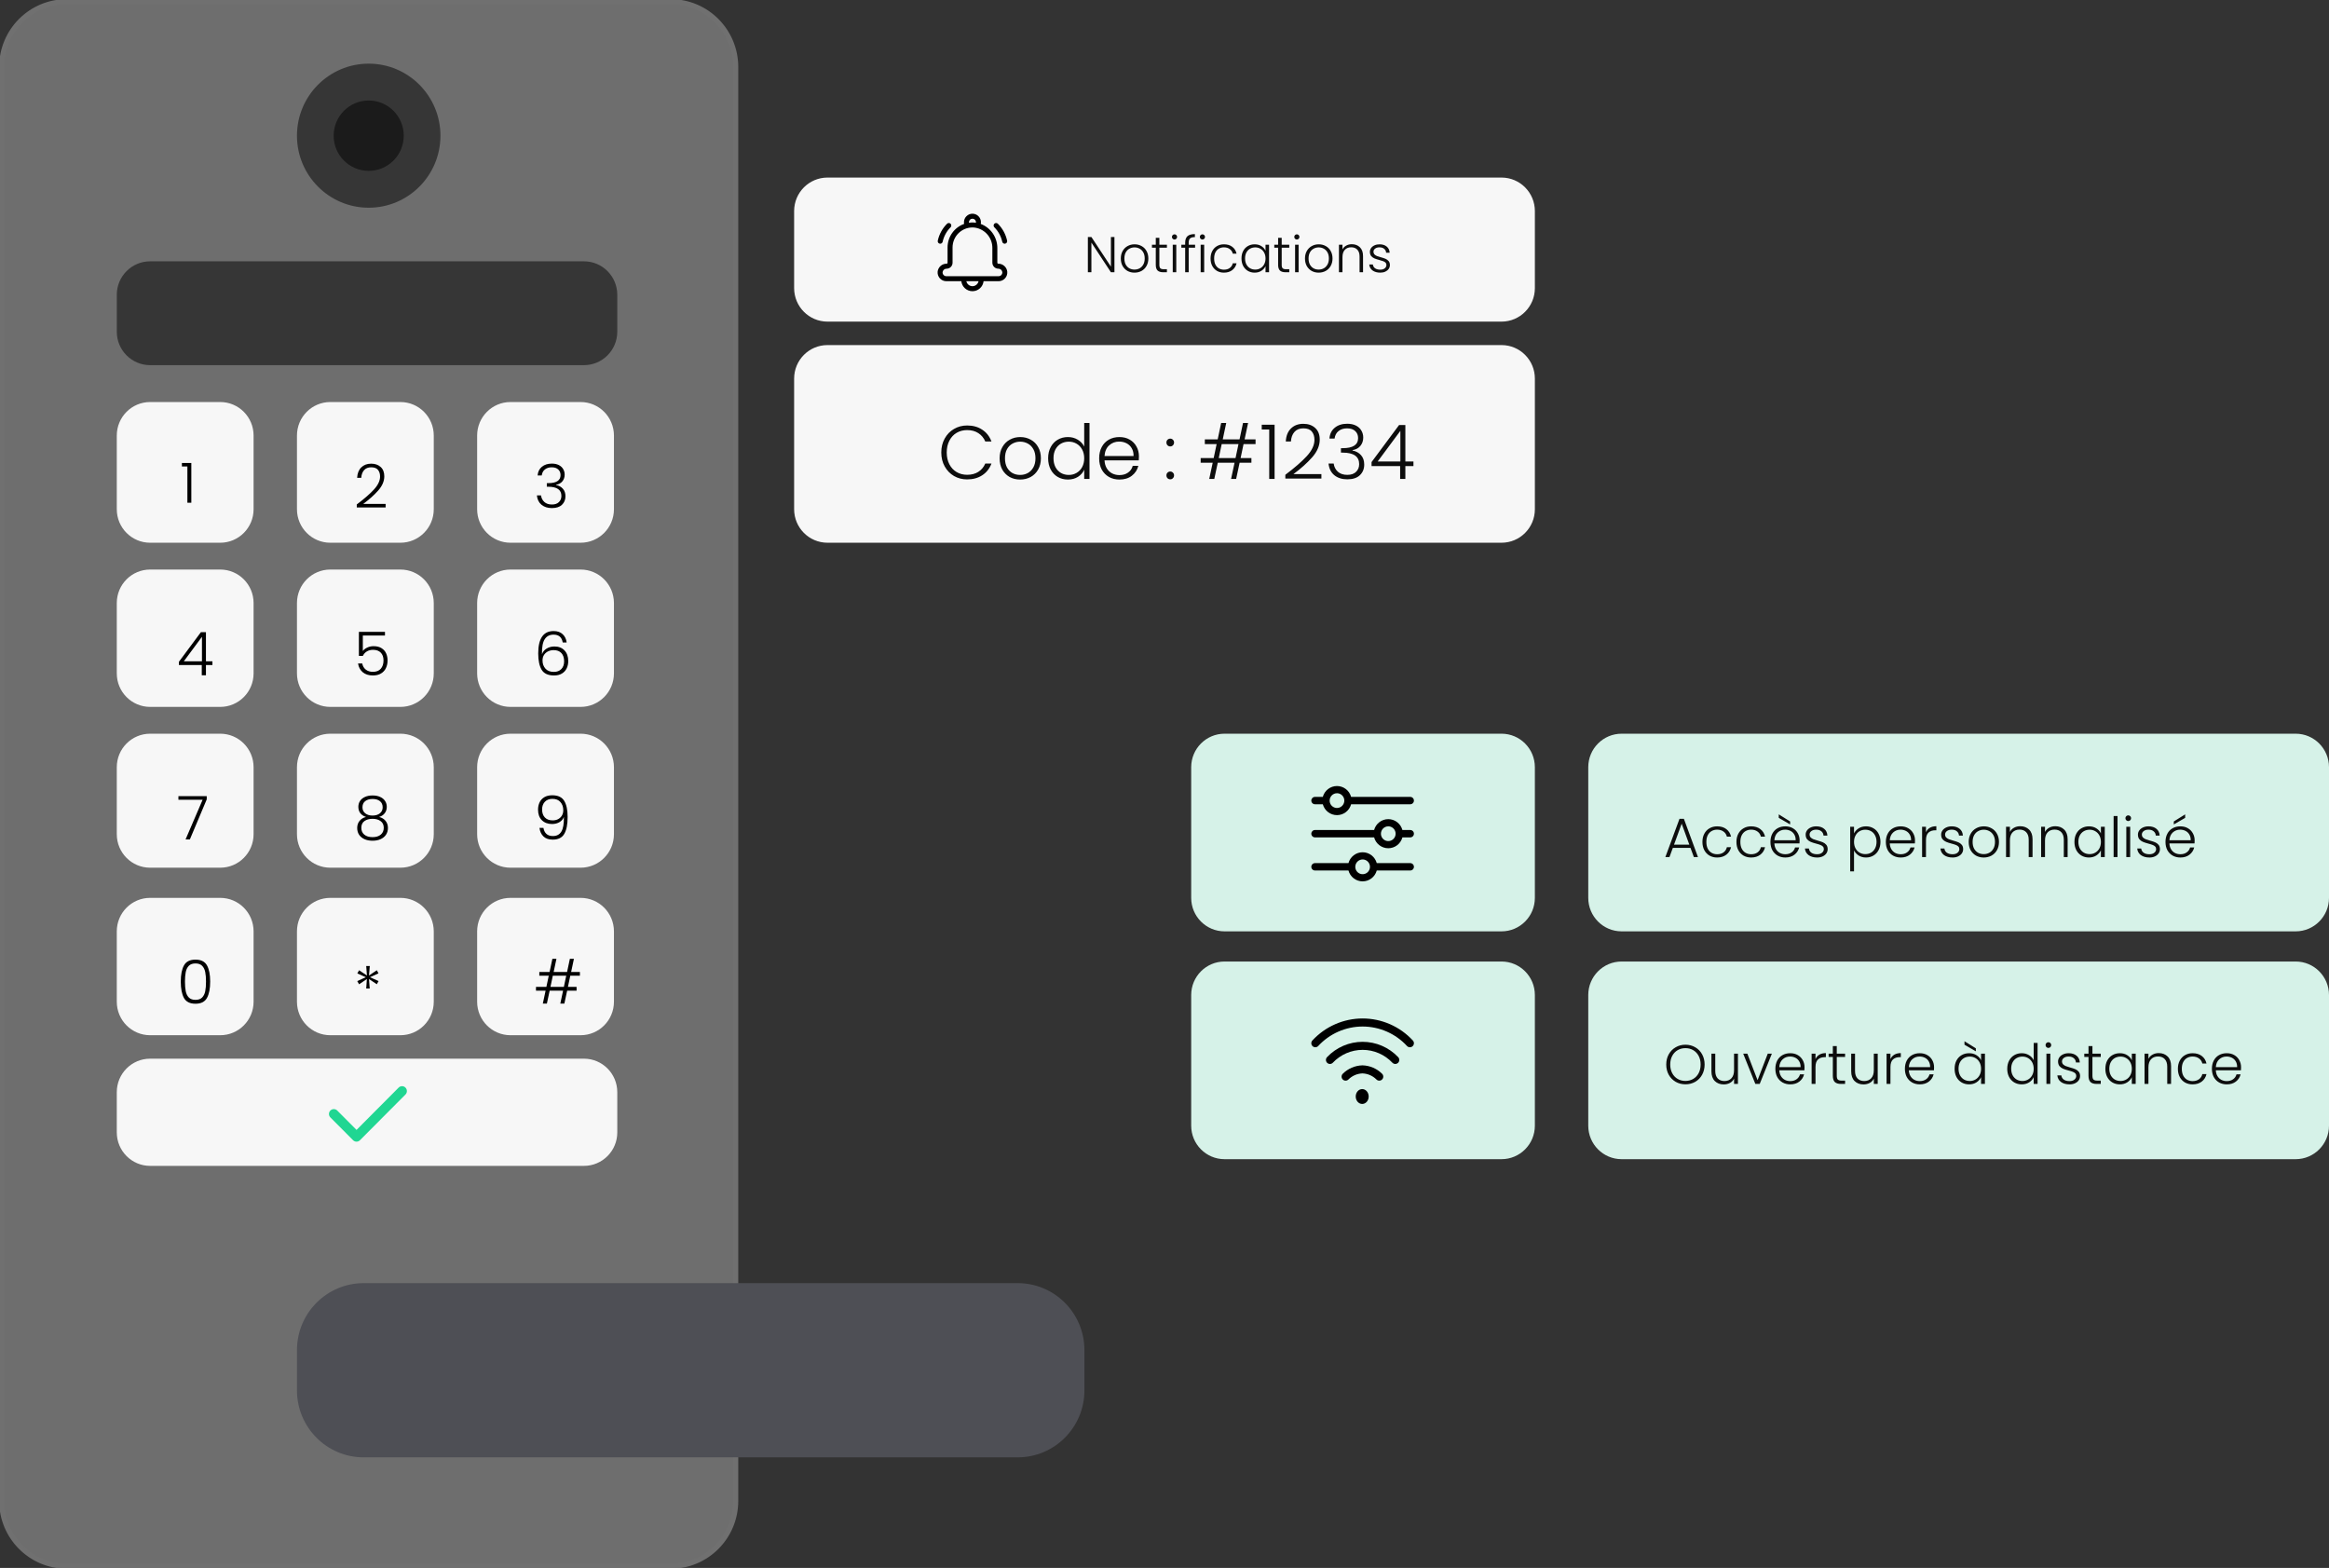
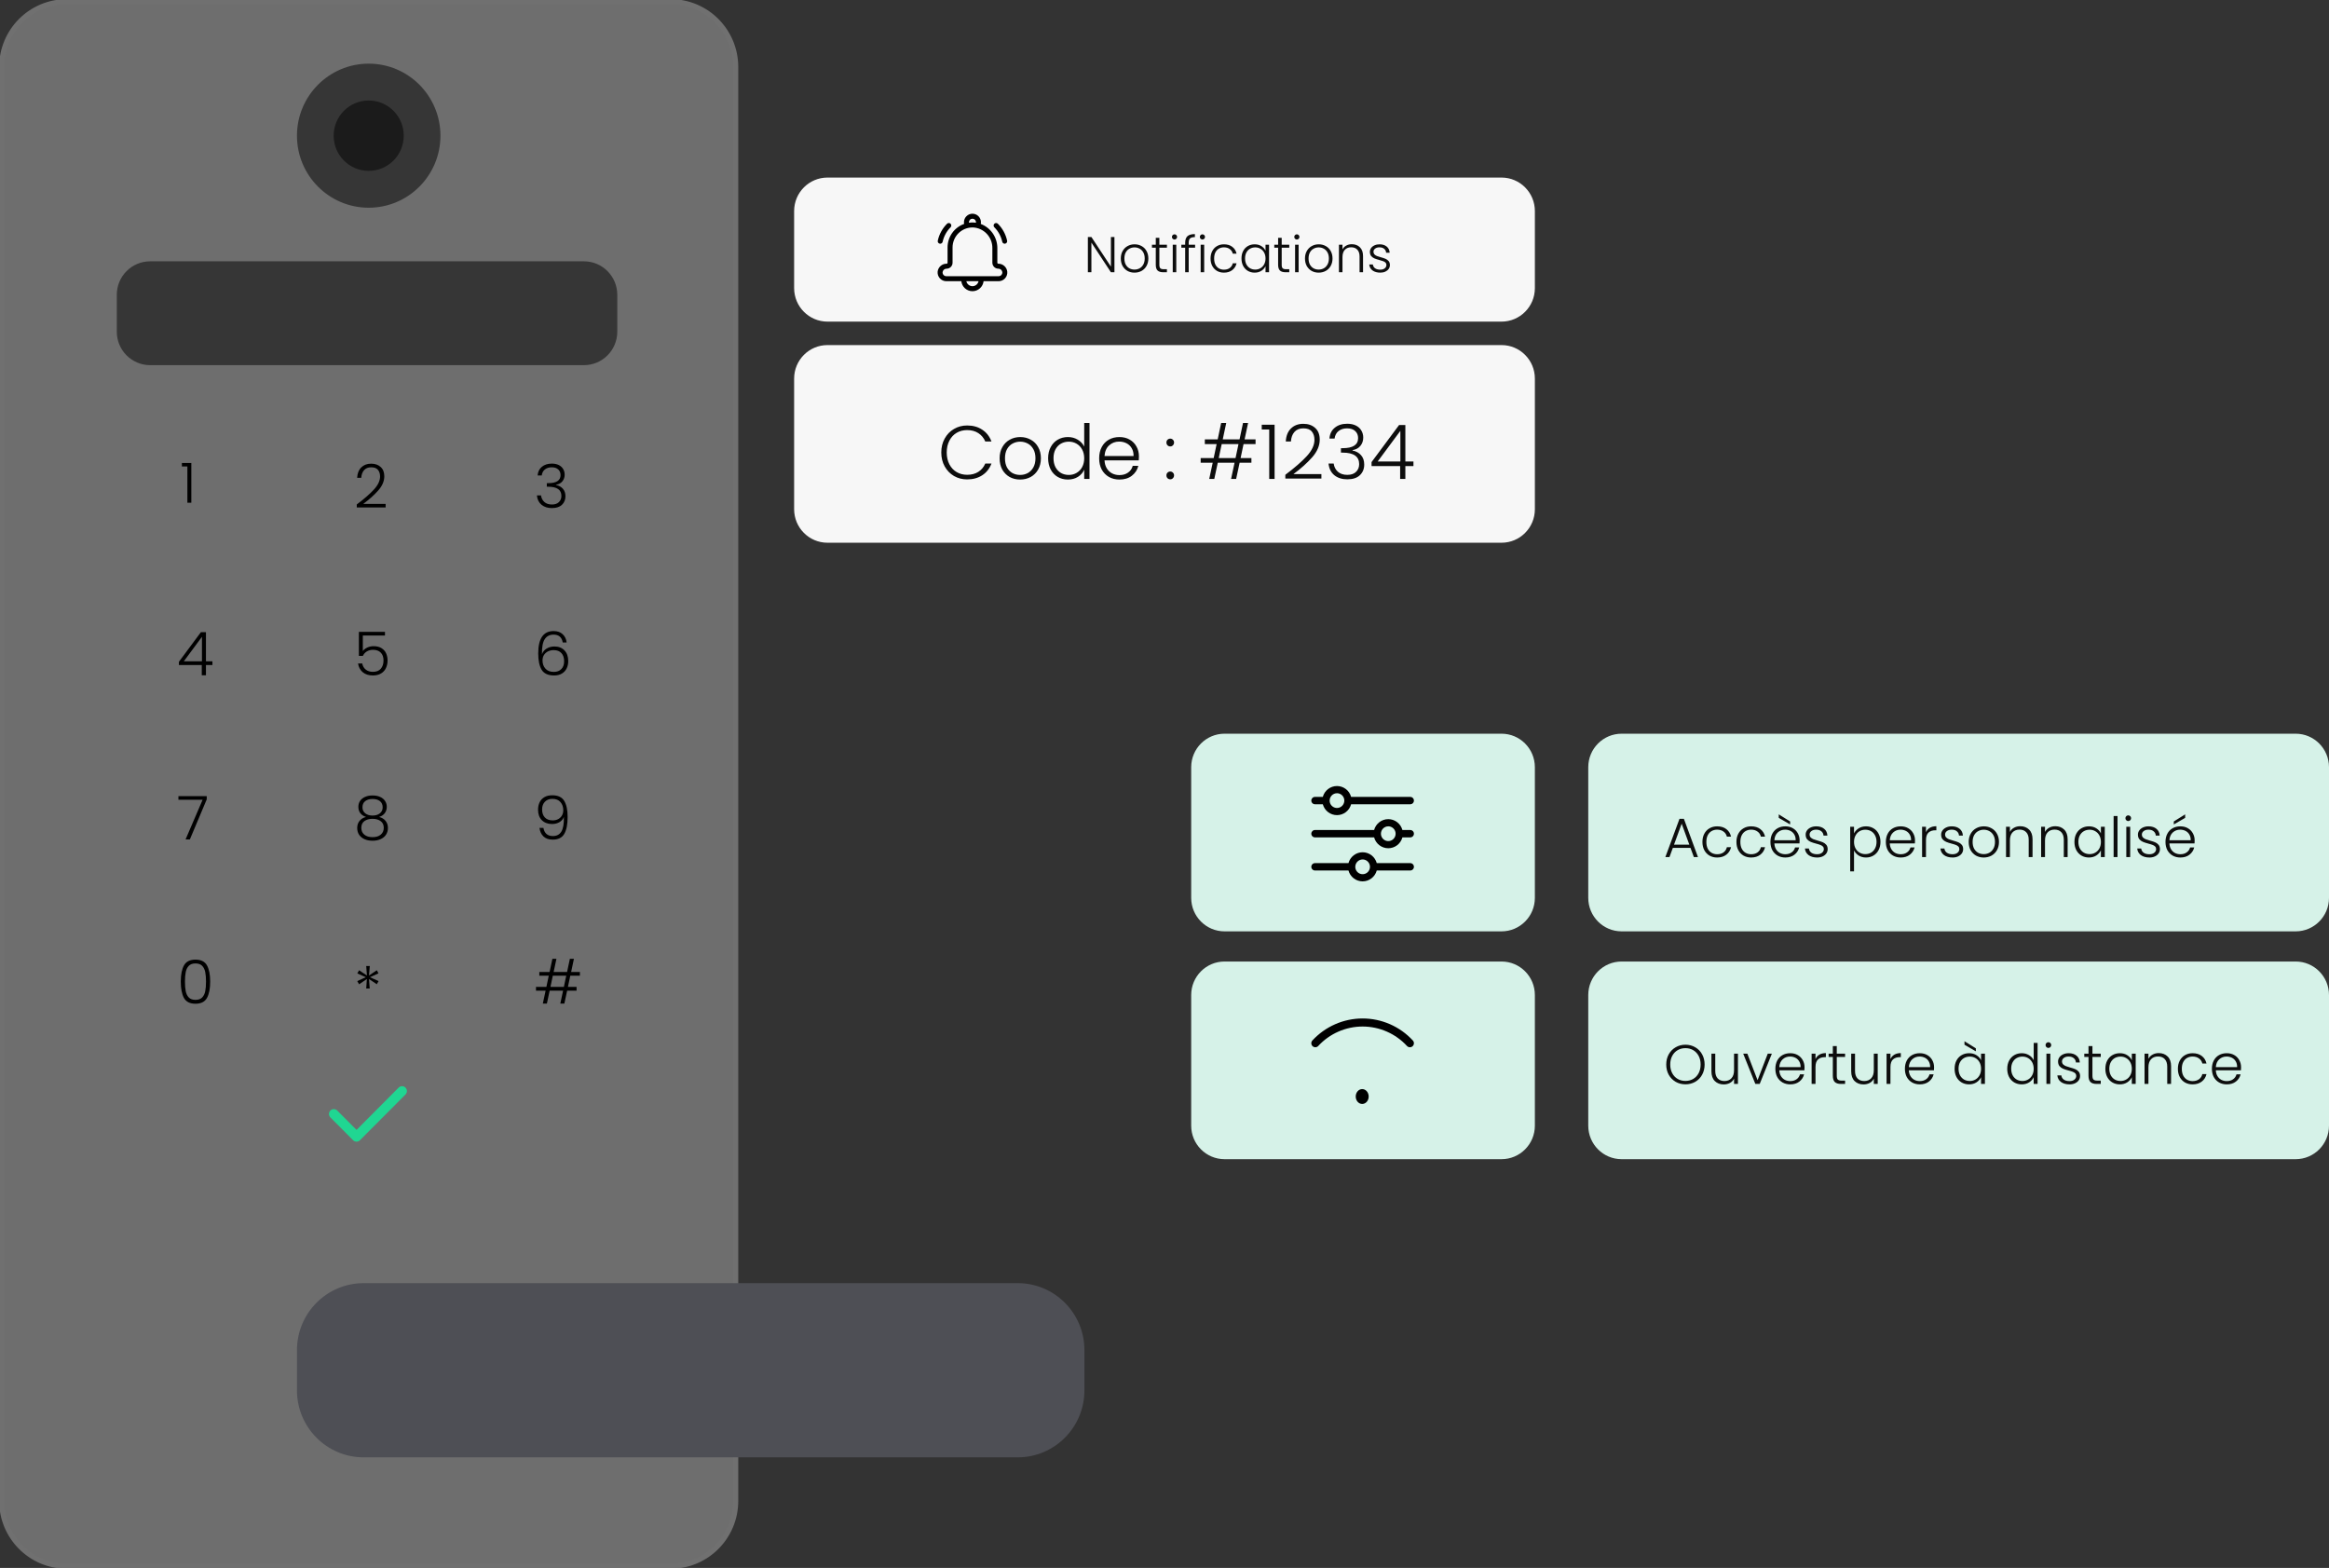
<svg xmlns="http://www.w3.org/2000/svg" fill="none" viewBox="0 0 462 311">
  <rect x="0" y="0" width="462" height="311" fill="#333333" stroke="none" />
  <g clip-path="url(#a)">
    <path fill="#6E6E6E" d="M133.04 0H13.238C5.927 0 0 5.95 0 13.291V297.709C0 305.05 5.927 311 13.238 311H133.04c7.311 0 13.238-5.95 13.238-13.291V13.291C146.278 5.95 140.351 0 133.04 0Z" />
    <path stroke="#707070" d="M133.04.332H13.238C6.11.332.331 6.134.331 13.291V297.709c0 7.157 5.779 12.959 12.907 12.959H133.04c7.129 0 12.907-5.802 12.907-12.959V13.291c0-7.157-5.778-12.958-12.907-12.958Z" />
    <path fill="#4E4F55" d="M201.877 254.515H72.146c-7.311 0-13.238 5.95-13.238 13.29v7.975c0 7.34 5.927 13.29 13.238 13.29h129.731c7.311 0 13.238-5.95 13.238-13.29v-7.975c0-7.34-5.927-13.29-13.238-13.29Z" />
-     <path fill="#F7F7F7" d="M43.685 79.744H29.785c-3.656 0-6.619 2.975-6.619 6.645v14.62c0 3.67 2.963 6.645 6.619 6.645h13.9c3.655 0 6.619-2.975 6.619-6.645v-14.62c0-3.67-2.963-6.645-6.619-6.645Zm71.484 0h-13.9c-3.655 0-6.619 2.975-6.619 6.645v14.62c0 3.67 2.963 6.645 6.619 6.645h13.9c3.656 0 6.619-2.975 6.619-6.645v-14.62c0-3.67-2.963-6.645-6.619-6.645ZM79.427 112.97H65.527c-3.655 0-6.619 2.975-6.619 6.645v13.955c0 3.67 2.963 6.646 6.619 6.646h13.9c3.656 0 6.619-2.976 6.619-6.646v-13.955c0-3.67-2.963-6.645-6.619-6.645Zm-35.742 32.562H29.785c-3.656 0-6.619 2.975-6.619 6.645v13.291c0 3.67 2.963 6.645 6.619 6.645h13.9c3.655 0 6.619-2.975 6.619-6.645v-13.291c0-3.67-2.963-6.645-6.619-6.645Zm71.484 0h-13.9c-3.655 0-6.619 2.975-6.619 6.645v13.291c0 3.67 2.963 6.645 6.619 6.645h13.9c3.656 0 6.619-2.975 6.619-6.645v-13.291c0-3.67-2.963-6.645-6.619-6.645Zm-35.742 32.562H65.527c-3.655 0-6.619 2.975-6.619 6.645v13.955c0 3.671 2.963 6.646 6.619 6.646h13.9c3.656 0 6.619-2.975 6.619-6.646v-13.955c0-3.67-2.963-6.645-6.619-6.645Zm0-98.35H65.527c-3.655 0-6.619 2.975-6.619 6.645v14.62c0 3.67 2.963 6.645 6.619 6.645h13.9c3.656 0 6.619-2.975 6.619-6.645v-14.62c0-3.67-2.963-6.645-6.619-6.645ZM43.685 112.97H29.785c-3.656 0-6.619 2.975-6.619 6.645v13.955c0 3.67 2.963 6.646 6.619 6.646h13.9c3.655 0 6.619-2.976 6.619-6.646v-13.955c0-3.67-2.963-6.645-6.619-6.645Zm71.484 0h-13.9c-3.655 0-6.619 2.975-6.619 6.645v13.955c0 3.67 2.963 6.646 6.619 6.646h13.9c3.656 0 6.619-2.976 6.619-6.646v-13.955c0-3.67-2.963-6.645-6.619-6.645Zm-35.742 32.562H65.527c-3.655 0-6.619 2.975-6.619 6.645v13.291c0 3.67 2.963 6.645 6.619 6.645h13.9c3.656 0 6.619-2.975 6.619-6.645v-13.291c0-3.67-2.963-6.645-6.619-6.645Zm-35.742 32.562H29.785c-3.656 0-6.619 2.975-6.619 6.645v13.955c0 3.671 2.963 6.646 6.619 6.646h13.9c3.655 0 6.619-2.975 6.619-6.646v-13.955c0-3.67-2.963-6.645-6.619-6.645Zm72.146 31.897H29.785c-3.656 0-6.619 2.976-6.619 6.646v7.974c0 3.67 2.963 6.645 6.619 6.645h86.046c3.656 0 6.619-2.975 6.619-6.645v-7.974c0-3.67-2.963-6.646-6.619-6.646Z" />
    <path fill="#000" d="M115.831 51.833H29.785c-3.656 0-6.619 2.975-6.619 6.645v7.31c0 3.67 2.963 6.645 6.619 6.645h86.046c3.656 0 6.619-2.975 6.619-6.645v-7.31c0-3.67-2.963-6.645-6.619-6.645Z" opacity=".504" />
-     <path fill="#F7F7F7" d="M115.169 178.094h-13.9c-3.655 0-6.619 2.975-6.619 6.645v13.955c0 3.671 2.963 6.646 6.619 6.646h13.9c3.656 0 6.619-2.975 6.619-6.646v-13.955c0-3.67-2.963-6.645-6.619-6.645Z" />
    <path fill="#000" d="M73.139 41.201c7.859 0 14.231-6.397 14.231-14.287S80.998 12.626 73.139 12.626c-7.859 0-14.231 6.397-14.231 14.287s6.371 14.287 14.231 14.287Z" opacity=".504" />
    <path fill="#000" d="M36.083 92.524v-.693h1.87v7.887h-.781v-7.194h-1.089Zm70.563 1.786c.056-.728.336-1.3.84-1.716.512-.424 1.172-.636 1.98-.636.536 0 .996.096 1.38.288.384.192.672.456.864.792.2.328.3.7.3 1.116 0 .504-.148.94-.444 1.308-.296.368-.716.596-1.26.684v.06c.568.112 1.02.36 1.356.744.336.376.504.872.504 1.488 0 .688-.232 1.252-.696 1.692-.456.432-1.12.648-1.992.648-.832 0-1.516-.216-2.052-.648-.536-.44-.844-1.06-.924-1.86h.816c.072.536.296.972.672 1.308.376.328.872.492 1.488.492.608 0 1.072-.16 1.392-.48.328-.32.492-.728.492-1.224 0-1.216-.876-1.824-2.628-1.824h-.264v-.708h.276c1.632 0 2.448-.532 2.448-1.596 0-.464-.152-.836-.456-1.116-.304-.288-.736-.432-1.296-.432-.544 0-.996.144-1.356.432-.352.28-.56.676-.624 1.188h-.816Zm-30.281 31.75h-4.392v3.072c.2-.28.492-.508.876-.684.384-.184.8-.276 1.248-.276.656 0 1.192.136 1.608.408.416.264.716.612.9 1.044.184.424.276.88.276 1.368 0 .56-.108 1.068-.324 1.524-.208.448-.532.804-.972 1.068-.432.264-.972.396-1.62.396-.824 0-1.492-.212-2.004-.636-.512-.432-.824-1.012-.936-1.74h.828c.104.528.344.936.72 1.224.376.288.84.432 1.392.432.696 0 1.22-.204 1.572-.612.36-.416.54-.964.54-1.644 0-.664-.18-1.18-.54-1.548-.36-.376-.876-.564-1.548-.564-.464 0-.872.108-1.224.324-.352.216-.612.508-.78.876h-.792v-4.764h5.172v.732Zm-35.356 32.502-3.348 7.944h-.852l3.384-7.872h-4.8v-.72h5.616v.648Zm66.79 5.652c.088.52.288.92.6 1.2.312.28.74.42 1.284.42.752 0 1.308-.292 1.668-.876.368-.592.536-1.568.504-2.928-.152.44-.444.788-.876 1.044-.424.248-.912.372-1.464.372-.84 0-1.516-.252-2.028-.756-.504-.504-.756-1.204-.756-2.1 0-.536.104-1.02.312-1.452.208-.432.524-.772.948-1.02.424-.248.944-.372 1.56-.372 1.136 0 1.928.372 2.376 1.116.448.736.672 1.796.672 3.18 0 1.496-.224 2.62-.672 3.372-.44.752-1.2 1.128-2.28 1.128-.792 0-1.408-.212-1.848-.636-.44-.432-.7-.996-.78-1.692h.78Zm1.848-1.488c.376 0 .72-.076 1.032-.228.32-.16.576-.392.768-.696.192-.304.288-.668.288-1.092 0-.656-.188-1.196-.564-1.62-.368-.424-.9-.636-1.596-.636-.616 0-1.112.192-1.488.576-.368.384-.552.896-.552 1.536 0 .672.184 1.2.552 1.584.368.384.888.576 1.56.576Zm-34.901 29.727.336.612-1.692.768 1.704.768-.348.624-1.548-1.032.144 1.884h-.696l.132-1.884-1.548 1.044-.36-.636 1.704-.768-1.692-.756.348-.624 1.56 1.044-.144-1.884h.708l-.156 1.884 1.548-1.044Zm38.381 1.083-.468 2.22h1.716v.744h-1.872l-.552 2.568h-.804l.552-2.568h-2.664l-.552 2.568h-.804l.552-2.568h-1.908v-.744h2.064l.468-2.22h-1.872v-.744h2.04l.552-2.604h.804l-.552 2.604h2.664l.552-2.604h.804l-.552 2.604h1.74v.744h-1.908Zm-.804 0h-2.664l-.468 2.22h2.664l.468-2.22Zm-41.549-93.478c1.472-1.104 2.608-2.092 3.408-2.964.808-.88 1.212-1.74 1.212-2.58 0-.552-.14-.992-.42-1.32-.272-.336-.72-.504-1.344-.504-.608 0-1.08.192-1.416.576-.328.376-.512.88-.552 1.512h-.816c.048-.888.32-1.576.816-2.064.504-.496 1.16-.744 1.968-.744.776 0 1.404.22 1.884.66.48.432.72 1.048.72 1.848 0 .968-.404 1.908-1.212 2.82-.8.904-1.788 1.788-2.964 2.652h4.44v.708h-5.724v-.6Zm-35.284 31.846v-.636l4.368-5.88h.996v5.784h1.284v.732h-1.284v2.04h-.828v-2.04h-4.536Zm4.572-5.592-3.6 4.86h3.6v-4.86Zm71.566 1.128c-.176-1.04-.78-1.56-1.812-1.56-.784 0-1.372.304-1.764.912-.392.608-.572 1.604-.54 2.988.16-.48.464-.856.912-1.128.456-.28.976-.42 1.56-.42.84 0 1.504.26 1.992.78.496.512.744 1.22.744 2.124 0 .528-.104 1.008-.312 1.44-.2.424-.512.764-.936 1.02-.416.256-.936.384-1.56.384-1.192 0-2.016-.38-2.472-1.14-.448-.76-.672-1.836-.672-3.228 0-2.96 1.016-4.44 3.048-4.44.768 0 1.372.212 1.812.636.44.416.7.96.78 1.632h-.78Zm-1.8 1.512c-.376 0-.732.076-1.068.228-.336.152-.612.384-.828.696-.208.304-.312.68-.312 1.128 0 .648.192 1.188.576 1.62.384.432.944.648 1.68.648.616 0 1.108-.188 1.476-.564.368-.376.552-.888.552-1.536 0-.696-.18-1.24-.54-1.632-.36-.392-.872-.588-1.536-.588Zm-37.217 33.09c-.496-.16-.876-.412-1.14-.756-.256-.344-.384-.76-.384-1.248 0-.432.108-.816.324-1.152.224-.344.548-.612.972-.804.424-.2.932-.3 1.524-.3s1.1.1 1.524.3c.424.192.744.46.96.804.224.336.336.72.336 1.152 0 .48-.132.896-.396 1.248-.256.352-.632.604-1.128.756.544.136.972.396 1.284.78.312.384.468.852.468 1.404 0 .512-.128.96-.384 1.344-.248.376-.604.668-1.068.876-.456.208-.988.312-1.596.312-.608 0-1.144-.104-1.608-.312-.456-.208-.812-.5-1.068-.876-.248-.384-.372-.832-.372-1.344 0-.552.156-1.02.468-1.404.312-.384.74-.644 1.284-.78Zm3.3-1.908c0-.528-.18-.936-.54-1.224-.36-.288-.848-.432-1.464-.432s-1.104.144-1.464.432c-.36.28-.54.688-.54 1.224 0 .496.184.892.552 1.188.368.296.852.444 1.452.444s1.084-.148 1.452-.444c.368-.296.552-.692.552-1.188Zm-2.004 2.28c-.656 0-1.192.148-1.608.444-.416.296-.624.744-.624 1.344 0 .576.2 1.028.6 1.356.4.328.944.492 1.632.492.68 0 1.22-.164 1.62-.492.4-.336.6-.788.6-1.356 0-.592-.208-1.036-.624-1.332-.408-.304-.94-.456-1.596-.456Zm-38.044 32.274c0-1.376.212-2.444.636-3.204.424-.76 1.184-1.14 2.28-1.14 1.096 0 1.856.38 2.28 1.14.424.76.636 1.828.636 3.204 0 1.4-.212 2.484-.636 3.252-.424.768-1.184 1.152-2.28 1.152-1.104 0-1.868-.384-2.292-1.152-.416-.768-.624-1.852-.624-3.252Zm5.004 0c0-.744-.052-1.372-.156-1.884-.104-.512-.308-.924-.612-1.236-.304-.312-.744-.468-1.32-.468-.576 0-1.016.156-1.32.468-.304.312-.508.724-.612 1.236-.104.512-.156 1.14-.156 1.884 0 .768.052 1.412.156 1.932.104.512.308.924.612 1.236.304.312.744.468 1.32.468.576 0 1.016-.156 1.32-.468.304-.312.508-.724.612-1.236.104-.52.156-1.164.156-1.932Z" />
    <path fill="#20D692" fill-rule="evenodd" d="M80.435 215.732c.179.181.28.427.28.683 0 .256-.101.501-.28.683l-9.033 9.069c-.089.09-.195.161-.312.21-.117.049-.242.074-.368.074s-.252-.025-.368-.074c-.117-.049-.223-.12-.312-.21l-4.516-4.534c-.176-.183-.273-.427-.271-.68.002-.254.103-.496.282-.676.179-.179.42-.281.673-.283.253-.002.496.096.677.272l3.839 3.855 8.348-8.389c.089-.091.195-.163.312-.212.117-.049.242-.074.369-.074s.252.025.369.074c.117.049.223.121.312.212Z" clip-rule="evenodd" />
    <path fill="#000" d="M73.139 33.891c3.838 0 6.95-3.124 6.95-6.978s-3.112-6.978-6.95-6.978c-3.838 0-6.95 3.124-6.95 6.978 0 3.854 3.111 6.978 6.95 6.978Z" opacity=".504" />
    <path fill="#F7F7F7" d="M297.851 35.22H164.149c-3.655 0-6.619 2.975-6.619 6.645v15.284c0 3.67 2.964 6.645 6.619 6.645h133.702c3.656 0 6.619-2.975 6.619-6.645V41.865c0-3.67-2.963-6.645-6.619-6.645Zm0 33.227H164.149c-3.655 0-6.619 2.975-6.619 6.645v25.917c0 3.67 2.964 6.645 6.619 6.645h133.702c3.656 0 6.619-2.975 6.619-6.645V75.092c0-3.67-2.963-6.645-6.619-6.645Z" />
    <path fill="#D6F2E8" d="M297.851 190.72h-54.937c-3.656 0-6.619 2.975-6.619 6.645v25.917c0 3.67 2.963 6.645 6.619 6.645h54.937c3.655 0 6.619-2.975 6.619-6.645v-25.917c0-3.67-2.964-6.645-6.619-6.645Zm157.53 0H321.679c-3.656 0-6.619 2.975-6.619 6.645v25.917c0 3.67 2.963 6.645 6.619 6.645h133.702c3.656 0 6.619-2.975 6.619-6.645v-25.917c0-3.67-2.963-6.645-6.619-6.645Zm-157.53-45.188h-54.937c-3.656 0-6.619 2.975-6.619 6.645v25.917c0 3.67 2.963 6.645 6.619 6.645h54.937c3.655 0 6.619-2.975 6.619-6.645v-25.917c0-3.67-2.964-6.645-6.619-6.645Zm157.53 0H321.679c-3.656 0-6.619 2.975-6.619 6.645v25.917c0 3.67 2.963 6.645 6.619 6.645h133.702c3.656 0 6.619-2.975 6.619-6.645v-25.917c0-3.67-2.963-6.645-6.619-6.645Z" />
    <path fill="#0D0D0D" d="M221.07 54h-.7l-3.87-5.88V54h-.7v-6.99h.7l3.87 5.87v-5.87h.7V54Zm3.975.08c-.513 0-.976-.113-1.39-.34-.406-.233-.73-.56-.97-.98-.233-.427-.35-.923-.35-1.49s.12-1.06.36-1.48c.24-.427.567-.753.98-.98.414-.233.877-.35 1.39-.35.514 0 .977.117 1.39.35.42.227.747.553.98.98.24.42.36.913.36 1.48 0 .56-.12 1.053-.36 1.48-.24.427-.57.757-.99.99-.42.227-.886.34-1.4.34Zm0-.61c.36 0 .694-.08 1-.24.307-.167.554-.413.74-.74.194-.333.29-.74.29-1.22s-.093-.883-.28-1.21c-.186-.333-.433-.58-.74-.74-.306-.167-.64-.25-1-.25s-.693.083-1 .25c-.306.16-.553.407-.74.74-.18.327-.27.73-.27 1.21s.09.887.27 1.22c.187.327.43.573.73.74.307.16.64.24 1 .24Zm4.936-4.34v3.39c0 .333.064.563.19.69.127.127.35.19.67.19h.64v.6h-.75c-.493 0-.86-.113-1.1-.34-.24-.233-.36-.613-.36-1.14v-3.39h-.76v-.59h.76v-1.37h.71v1.37h1.5v.59h-1.5Zm3.005-1.62c-.14 0-.26-.05-.36-.15-.1-.1-.15-.223-.15-.37s.05-.267.15-.36c.1-.1.22-.15.36-.15.14 0 .26.05.36.15.1.093.15.213.15.36s-.05.27-.15.37c-.1.1-.22.15-.36.15Zm.35 1.03V54h-.7v-5.46h.7Zm3.735.59h-1.27V54h-.7v-4.87h-.76v-.59h.76v-.38c0-.593.15-1.03.45-1.31.307-.28.8-.42 1.48-.42v.6c-.453 0-.773.087-.96.26-.18.173-.27.463-.27.87v.38h1.27v.59Zm1.452-1.62c-.14 0-.26-.05-.36-.15-.1-.1-.15-.223-.15-.37s.05-.267.15-.36c.1-.1.22-.15.36-.15.14 0 .26.05.36.15.1.093.15.213.15.36s-.05.27-.15.37c-.1.1-.22.15-.36.15Zm.35 1.03V54h-.7v-5.46h.7Zm1.265 2.73c0-.567.114-1.06.34-1.48.227-.427.54-.753.94-.98.4-.233.857-.35 1.37-.35.674 0 1.227.167 1.66.5.44.333.724.787.85 1.36h-.75c-.093-.393-.296-.7-.61-.92-.306-.227-.69-.34-1.15-.34-.366 0-.696.083-.99.25-.293.167-.526.417-.7.75-.166.327-.25.73-.25 1.21s.084.887.25 1.22c.174.333.407.583.7.75.294.167.624.25.99.25.46 0 .844-.11 1.15-.33.314-.227.517-.54.61-.94h.75c-.126.56-.41 1.01-.85 1.35-.44.34-.993.51-1.66.51-.513 0-.97-.113-1.37-.34-.4-.233-.713-.56-.94-.98-.226-.427-.34-.923-.34-1.49Zm6.133-.01c0-.56.11-1.05.33-1.47.227-.427.537-.753.93-.98.4-.233.85-.35 1.35-.35.52 0 .967.12 1.34.36.38.24.653.547.82.92v-1.2h.7V54h-.7v-1.21c-.173.373-.45.683-.83.93-.373.24-.82.36-1.34.36-.493 0-.94-.117-1.34-.35-.393-.233-.703-.563-.93-.99-.22-.427-.33-.92-.33-1.48Zm4.77.01c0-.44-.09-.827-.27-1.16-.18-.333-.427-.59-.74-.77-.307-.18-.647-.27-1.02-.27-.387 0-.733.087-1.04.26-.307.173-.55.427-.73.76-.173.327-.26.717-.26 1.17 0 .447.087.84.26 1.18.18.333.423.59.73.77.307.173.653.26 1.04.26.373 0 .713-.09 1.02-.27.313-.18.56-.437.74-.77.18-.333.27-.72.27-1.16Zm3.208-2.14v3.39c0 .333.063.563.19.69.127.127.35.19.67.19h.64v.6h-.75c-.493 0-.86-.113-1.1-.34-.24-.233-.36-.613-.36-1.14v-3.39h-.76v-.59h.76v-1.37h.71v1.37h1.5v.59h-1.5Zm3.005-1.62c-.14 0-.26-.05-.36-.15-.1-.1-.15-.223-.15-.37s.05-.267.15-.36c.1-.1.22-.15.36-.15.14 0 .26.05.36.15.1.093.15.213.15.36s-.05.27-.15.37c-.1.1-.22.15-.36.15Zm.35 1.03V54h-.7v-5.46h.7Zm3.975 5.54c-.514 0-.977-.113-1.39-.34-.407-.233-.73-.56-.97-.98-.234-.427-.35-.923-.35-1.49s.12-1.06.36-1.48c.24-.427.566-.753.98-.98.413-.233.876-.35 1.39-.35.513 0 .976.117 1.39.35.42.227.746.553.98.98.24.42.36.913.36 1.48 0 .56-.12 1.053-.36 1.48-.24.427-.57.757-.99.99-.42.227-.887.34-1.4.34Zm0-.61c.36 0 .693-.08 1-.24.306-.167.553-.413.74-.74.193-.333.29-.74.29-1.22s-.094-.883-.28-1.21c-.187-.333-.434-.58-.74-.74-.307-.167-.64-.25-1-.25s-.694.083-1 .25c-.307.16-.554.407-.74.74-.18.327-.27.73-.27 1.21s.09.887.27 1.22c.186.327.43.573.73.74.306.16.64.24 1 .24Zm6.586-5.03c.653 0 1.186.203 1.6.61.413.4.62.983.62 1.75V54h-.69v-3.12c0-.593-.15-1.047-.45-1.36-.294-.313-.697-.47-1.21-.47-.527 0-.947.167-1.26.5-.314.333-.47.823-.47 1.47V54h-.7v-5.46h.7v.93c.173-.333.423-.587.75-.76.326-.18.696-.27 1.11-.27Zm5.648 5.64c-.627 0-1.14-.143-1.54-.43-.394-.293-.614-.69-.66-1.19h.72c.033.307.176.557.43.75.26.187.606.28 1.04.28.38 0 .676-.09.89-.27.22-.18.33-.403.33-.67 0-.187-.06-.34-.18-.46s-.274-.213-.46-.28c-.18-.073-.427-.15-.74-.23-.407-.107-.737-.213-.99-.32-.254-.107-.47-.263-.65-.47-.174-.213-.26-.497-.26-.85 0-.267.08-.513.24-.74.16-.227.386-.407.68-.54.293-.133.626-.2 1-.2.586 0 1.06.15 1.42.45.36.293.553.7.58 1.22h-.7c-.02-.32-.147-.577-.38-.77-.227-.2-.54-.3-.94-.3-.354 0-.64.083-.86.25-.22.167-.33.373-.33.62 0 .213.063.39.19.53.133.133.296.24.49.32.193.073.453.157.78.25.393.107.706.21.94.31.233.1.433.247.6.44.166.193.253.45.26.77 0 .293-.08.557-.24.79-.16.227-.384.407-.67.54-.287.133-.617.2-.99.2Z" />
    <path fill="#000" d="M199.809 53.873c-.052-.434-.262-.834-.589-1.122-.327-.289-.748-.447-1.184-.444-.025 0-.051-.005-.075-.015-.023-.01-.045-.024-.063-.043-.018-.018-.033-.04-.042-.064-.01-.024-.015-.049-.015-.075v-2.92c-.002-1.035-.318-2.045-.904-2.896-.587-.851-1.418-1.503-2.382-1.87.023-.112.035-.226.035-.34 0-.449-.178-.88-.494-1.197s-.745-.496-1.192-.496c-.447 0-.876.178-1.193.496-.316.318-.493.748-.493 1.197 0 .112.011.223.031.332-.96.342-1.792.975-2.38 1.811-.588.836-.904 1.835-.903 2.858v3.026c-.001.052-.022.101-.058.138-.037.037-.086.058-.138.058-.435-.003-.857.154-1.184.443-.327.289-.536.689-.588 1.123-.023.241.004.484.079.714.076.23.199.441.361.621.162.179.36.323.581.421.22.098.459.149.7.149h2.978c.061.545.319 1.049.726 1.415.408.366.935.568 1.481.568.547 0 1.074-.202 1.481-.568.408-.366.666-.87.726-1.415h2.979c.241 0 .48-.051.7-.149.221-.098.418-.241.58-.421.162-.179.285-.391.361-.621.076-.23.103-.473.08-.714l-.002-.003Zm-6.905-10.49c.185 0.0.363.074.494.205.131.132.205.31.205.496-.001.032-.004.063-.01.094-.168-.026-.338-.041-.508-.047-.291-.008-.582.008-.869.05-.006-.031-.009-.063-.01-.094 0-.186.073-.365.204-.497.131-.132.309-.206.495-.207h-.001Zm0 13.384c-.284-.001-.56-.1-.78-.28-.221-.18-.372-.432-.43-.711h2.419c-.057.28-.209.531-.429.711-.22.181-.496.28-.78.28Zm5.733-2.225c-.07.077-.154.138-.249.18-.094.042-.196.063-.299.063h-10.37c-.103 0-.205-.021-.299-.063-.095-.042-.179-.103-.249-.18-.07-.077-.123-.168-.155-.267-.033-.099-.043-.204-.032-.308.027-.19.122-.363.268-.486.146-.123.332-.189.522-.183.314-0.0.615-.126.836-.348.222-.223.347-.524.347-.839v-3.026c0-1.051.416-2.06 1.156-2.804.74-.744 1.744-1.163 2.791-1.164h.146c1.032.06 2.003.515 2.711 1.273.708.757 1.099 1.758 1.093 2.797v2.92c.001.315.125.617.347.839.222.223.522.348.836.348.191-.005.377.06.522.183.146.123.242.296.268.486.011.105 0 .21-.033.31-.033.1-.086.192-.157.269Zm-12.126-6.202c.112-0.0.221-.039.309-.11.087-.071.148-.17.172-.28.238-1.087.783-2.083 1.57-2.867.093-.093.145-.219.145-.351s-.052-.258-.145-.351c-.093-.093-.218-.145-.35-.145-.131 0-.256.052-.349.145-.921.919-1.559 2.085-1.837 3.359-.014.064-.016.129-.005.193.012.064.035.126.07.18.035.055.081.102.134.14.053.037.113.063.177.077.036.007.072.01.109.01Zm12.788 0c.035-.001.071-.005.106-.013.063-.014.123-.04.176-.077.053-.037.099-.085.134-.139.034-.055.058-.116.069-.18.012-.064.01-.13-.004-.193-.279-1.273-.916-2.439-1.837-3.359-.046-.046-.1-.083-.16-.107-.06-.025-.124-.038-.189-.038-.065 0-.129.013-.189.038-.06.025-.115.061-.16.108-.046.046-.083.101-.107.161-.025.06-.038.125-.038.19 0 .065.013.13.038.19.025.06.061.115.107.161.786.785 1.331 1.78 1.57 2.867.024.111.085.21.173.281.088.071.198.11.311.111Z" />
    <path fill="#0D0D0D" d="M186.72 89.75c0-1.03.225-1.95.675-2.76.45-.82 1.065-1.455 1.845-1.905.78-.46 1.65-.69 2.61-.69 1.17 0 2.17.28 3 .84.84.55 1.45 1.33 1.83 2.34h-1.23c-.3-.71-.76-1.265-1.38-1.665-.61-.4-1.35-.6-2.22-.6-.77 0-1.465.18-2.085.54-.61.36-1.09.88-1.44 1.56-.35.67-.525 1.45-.525 2.34 0 .89.175 1.67.525 2.34.35.67.83 1.185 1.44 1.545.62.36 1.315.54 2.085.54.87 0 1.61-.195 2.22-.585.62-.4 1.08-.95 1.38-1.65h1.23c-.38 1-.99 1.775-1.83 2.325-.84.55-1.84.825-3 .825-.96 0-1.83-.225-2.61-.675-.78-.46-1.395-1.095-1.845-1.905-.45-.81-.675-1.73-.675-2.76Zm15.637 5.37c-.77 0-1.465-.17-2.085-.51-.61-.35-1.095-.84-1.455-1.47-.35-.64-.525-1.385-.525-2.235 0-.85.18-1.59.54-2.22.36-.64.85-1.13 1.47-1.47.62-.35 1.315-.525 2.085-.525s1.465.175 2.085.525c.63.34 1.12.83 1.47 1.47.36.63.54 1.37.54 2.22 0 .84-.18 1.58-.54 2.22-.36.64-.855 1.135-1.485 1.485-.63.34-1.33.51-2.1.51Zm0-.915c.54 0 1.04-.12 1.5-.36.46-.25.83-.62 1.11-1.11.29-.5.435-1.11.435-1.83s-.14-1.325-.42-1.815c-.28-.5-.65-.87-1.11-1.11-.46-.25-.96-.375-1.5-.375s-1.04.125-1.5.375c-.46.24-.83.61-1.11 1.11-.27.49-.405 1.095-.405 1.815s.135 1.33.405 1.83c.28.49.645.86 1.095 1.11.46.24.96.36 1.5.36Zm5.559-3.315c0-.84.17-1.575.51-2.205.34-.64.805-1.13 1.395-1.47.6-.35 1.275-.525 2.025-.525.72 0 1.37.175 1.95.525.58.35 1.005.805 1.275 1.365V83.9h1.05V95h-1.05v-1.83c-.25.57-.66 1.04-1.23 1.41-.57.36-1.24.54-2.01.54-.75 0-1.425-.175-2.025-.525-.59-.35-1.055-.845-1.395-1.485-.33-.64-.495-1.38-.495-2.22Zm7.155.015c0-.66-.135-1.24-.405-1.74s-.64-.885-1.11-1.155c-.46-.27-.97-.405-1.53-.405-.58 0-1.1.13-1.56.39-.46.26-.825.64-1.095 1.14-.26.49-.39 1.075-.39 1.755 0 .67.13 1.26.39 1.77.27.5.635.885 1.095 1.155.46.26.98.39 1.56.39.56 0 1.07-.135 1.53-.405.47-.27.84-.655 1.11-1.155.27-.5.405-1.08.405-1.74Zm10.857-.42c0 .36-.01.635-.03.825h-6.795c.03.62.18 1.15.45 1.59.27.44.625.775 1.065 1.005.44.22.92.33 1.44.33.68 0 1.25-.165 1.71-.495.47-.33.78-.775.93-1.335h1.11c-.2.8-.63 1.455-1.29 1.965-.65.5-1.47.75-2.46.75-.77 0-1.46-.17-2.07-.51-.61-.35-1.09-.84-1.44-1.47-.34-.64-.51-1.385-.51-2.235 0-.85.17-1.595.51-2.235.34-.64.815-1.13 1.425-1.47.61-.34 1.305-.51 2.085-.51s1.46.17 2.04.51c.59.34 1.04.8 1.35 1.38.32.57.48 1.205.48 1.905Zm-1.065-.03c.01-.61-.115-1.13-.375-1.56-.25-.43-.595-.755-1.035-.975-.44-.22-.92-.33-1.44-.33-.78 0-1.445.25-1.995.75s-.855 1.205-.915 2.115h5.76Zm7.283 4.62c-.22 0-.405-.075-.555-.225-.14-.15-.21-.335-.21-.555 0-.22.07-.4.21-.54.15-.15.335-.225.555-.225.21 0 .385.075.525.225.15.14.225.32.225.54 0 .22-.075.405-.225.555-.14.15-.315.225-.525.225Zm0-6.525c-.22 0-.405-.075-.555-.225-.14-.15-.21-.335-.21-.555 0-.22.07-.4.21-.54.15-.15.335-.225.555-.225.21 0 .385.075.525.225.15.14.225.32.225.54 0 .22-.075.405-.225.555-.14.15-.315.225-.525.225Zm14.534-.465-.585 2.775h2.145v.93h-2.34l-.69 3.21h-1.005l.69-3.21h-3.33l-.69 3.21h-1.005l.69-3.21h-2.385v-.93h2.58l.585-2.775H239v-.93h2.55l.69-3.255h1.005l-.69 3.255h3.33l.69-3.255h1.005l-.69 3.255h2.175v.93h-2.385Zm-1.005 0h-3.33l-.585 2.775h3.33l.585-2.775Zm4.613-2.895v-.945h2.55V95h-1.065v-9.81h-1.485Zm4.68 8.985c1.84-1.38 3.26-2.615 4.26-3.705 1.01-1.1 1.515-2.175 1.515-3.225 0-.69-.175-1.24-.525-1.65-.34-.42-.9-.63-1.68-.63-.76 0-1.35.24-1.77.72-.41.47-.64 1.1-.69 1.89h-1.02c.06-1.11.4-1.97 1.02-2.58.63-.62 1.45-.93 2.46-.93.97 0 1.755.275 2.355.825.6.54.9 1.31.9 2.31 0 1.21-.505 2.385-1.515 3.525-1 1.13-2.235 2.235-3.705 3.315h5.55v.885h-7.155v-.75Zm8.749-7.185c.07-.91.42-1.625 1.05-2.145.64-.53 1.465-.795 2.475-.795.67 0 1.245.12 1.725.36s.84.57 1.08.99c.25.41.375.875.375 1.395 0 .63-.185 1.175-.555 1.635-.37.46-.895.745-1.575.855v.075c.71.14 1.275.45 1.695.93.42.47.63 1.09.63 1.86 0 .86-.29 1.565-.87 2.115-.57.54-1.4.81-2.49.81-1.04 0-1.895-.27-2.565-.81-.67-.55-1.055-1.325-1.155-2.325h1.02c.09.67.37 1.215.84 1.635.47.41 1.09.615 1.86.615.76 0 1.34-.2 1.74-.6.41-.4.615-.91.615-1.53 0-1.52-1.095-2.28-3.285-2.28h-.33v-.885h.345c2.04 0 3.06-.665 3.06-1.995 0-.58-.19-1.045-.57-1.395-.38-.36-.92-.54-1.62-.54-.68 0-1.245.18-1.695.54-.44.35-.7.845-.78 1.485h-1.02Zm8.355 5.46v-.795l5.46-7.35h1.245v7.23h1.605v.915h-1.605V95h-1.035v-2.55h-5.67Zm5.715-6.99-4.5 6.075h4.5V85.46Zm56.547 129.617c-.711 0-1.357-.165-1.936-.495-.579-.337-1.038-.803-1.375-1.397-.33-.601-.495-1.28-.495-2.035 0-.755.165-1.43.495-2.024.337-.601.796-1.067 1.375-1.397.579-.337 1.225-.506 1.936-.506.719 0 1.368.169 1.947.506.579.33 1.034.796 1.364 1.397.33.594.495 1.269.495 2.024 0 .755-.165 1.434-.495 2.035-.33.594-.785 1.06-1.364 1.397-.579.33-1.228.495-1.947.495Zm0-.671c.572 0 1.085-.132 1.54-.396.455-.264.814-.642 1.078-1.133.264-.499.396-1.074.396-1.727s-.132-1.225-.396-1.716c-.264-.491-.623-.869-1.078-1.133-.455-.264-.968-.396-1.54-.396-.572 0-1.085.132-1.54.396-.455.264-.814.642-1.078 1.133-.264.491-.396 1.063-.396 1.716s.132 1.228.396 1.727c.264.491.623.869 1.078 1.133.455.264.968.396 1.54.396Zm10.418-5.412V215h-.77v-1.056c-.176.374-.447.66-.814.858-.367.198-.777.297-1.232.297-.719 0-1.305-.22-1.76-.66-.455-.447-.682-1.093-.682-1.936v-3.509h.759v3.421c0 .653.161 1.151.484 1.496.33.345.777.517 1.342.517.579 0 1.041-.183 1.386-.55.345-.367.517-.906.517-1.617v-3.267h.77Zm3.892 5.258 2.024-5.258h.814L349.073 215h-.869l-2.409-6.006h.825l2.024 5.258Zm9.316-2.563c0 .264-.008.466-.022.605h-4.983c.022.455.132.843.33 1.166.198.323.458.568.781.737.322.161.674.242 1.056.242.498 0 .916-.121 1.254-.363.344-.242.572-.568.682-.979h.814c-.147.587-.462 1.067-.946 1.441-.477.367-1.078.55-1.804.55-.565 0-1.071-.125-1.518-.374-.448-.257-.8-.616-1.056-1.078-.25-.469-.374-1.016-.374-1.639s.124-1.17.374-1.639c.249-.469.597-.829 1.045-1.078.447-.249.957-.374 1.529-.374s1.07.125 1.496.374c.432.249.762.587.99 1.012.234.418.352.884.352 1.397Zm-.781-.022c.007-.447-.085-.829-.275-1.144-.184-.315-.437-.554-.759-.715-.323-.161-.675-.242-1.056-.242-.572 0-1.06.183-1.463.55-.404.367-.627.884-.671 1.551h4.224Zm2.959-1.606c.169-.374.426-.664.77-.869.352-.205.781-.308 1.287-.308v.803h-.209c-.557 0-1.004.15-1.342.451-.337.301-.506.803-.506 1.507V215h-.77v-6.006h.77v1.067Zm4.217-.418v3.729c0 .367.069.62.209.759.139.139.385.209.737.209h.704v.66h-.825c-.543 0-.946-.125-1.21-.374-.264-.257-.396-.675-.396-1.254v-3.729h-.836v-.649h.836v-1.507h.781v1.507h1.65v.649h-1.65Zm8.123-.649V215h-.77v-1.056c-.176.374-.448.66-.814.858-.367.198-.778.297-1.232.297-.719 0-1.306-.22-1.76-.66-.455-.447-.682-1.093-.682-1.936v-3.509h.759v3.421c0 .653.161 1.151.484 1.496.33.345.777.517 1.342.517.579 0 1.041-.183 1.386-.55.344-.367.517-.906.517-1.617v-3.267h.77Zm2.527 1.067c.169-.374.426-.664.77-.869.352-.205.781-.308 1.287-.308v.803h-.209c-.557 0-1.004.15-1.342.451-.337.301-.506.803-.506 1.507V215h-.77v-6.006h.77v1.067Zm8.65 1.628c0 .264-.008.466-.022.605h-4.983c.022.455.132.843.33 1.166.198.323.458.568.781.737.322.161.674.242 1.056.242.498 0 .916-.121 1.254-.363.344-.242.572-.568.682-.979h.814c-.147.587-.462 1.067-.946 1.441-.477.367-1.078.55-1.804.55-.565 0-1.071-.125-1.518-.374-.448-.257-.8-.616-1.056-1.078-.25-.469-.374-1.016-.374-1.639s.124-1.17.374-1.639c.249-.469.597-.829 1.045-1.078.447-.249.957-.374 1.529-.374s1.07.125 1.496.374c.432.249.762.587.99 1.012.234.418.352.884.352 1.397Zm-.781-.022c.007-.447-.085-.829-.275-1.144-.184-.315-.437-.554-.759-.715-.323-.161-.675-.242-1.056-.242-.572 0-1.06.183-1.463.55-.404.367-.627.884-.671 1.551h4.224Zm4.856.319c0-.616.121-1.155.363-1.617.249-.469.59-.829 1.023-1.078.44-.257.935-.385 1.485-.385.572 0 1.063.132 1.474.396.418.264.719.601.902 1.012v-1.32h.77V215h-.77v-1.331c-.191.411-.495.752-.913 1.023-.411.264-.902.396-1.474.396-.543 0-1.034-.128-1.474-.385-.433-.257-.774-.62-1.023-1.089-.242-.469-.363-1.012-.363-1.628Zm5.247.011c0-.484-.099-.909-.297-1.276-.198-.367-.469-.649-.814-.847-.337-.198-.711-.297-1.122-.297-.425 0-.807.095-1.144.286-.337.191-.605.469-.803.836-.191.359-.286.788-.286 1.287 0 .491.095.924.286 1.298.198.367.466.649.803.847.337.191.719.286 1.144.286.411 0 .785-.099 1.122-.297.345-.198.616-.48.814-.847.198-.367.297-.792.297-1.276Zm-1.034-4.059v.594l-2.255-1.309v-.693l2.255 1.408Zm6.229 4.048c0-.616.124-1.155.374-1.617.249-.469.59-.829 1.023-1.078.44-.257.935-.385 1.485-.385.528 0 1.004.128 1.43.385.425.257.737.59.935 1.001v-3.432h.77V215h-.77v-1.342c-.184.418-.484.763-.902 1.034-.418.264-.91.396-1.474.396-.55 0-1.045-.128-1.485-.385-.433-.257-.774-.62-1.023-1.089-.242-.469-.363-1.012-.363-1.628Zm5.247.011c0-.484-.099-.909-.297-1.276-.198-.367-.47-.649-.814-.847-.338-.198-.712-.297-1.122-.297-.426 0-.807.095-1.144.286-.338.191-.605.469-.803.836-.191.359-.286.788-.286 1.287 0 .491.095.924.286 1.298.198.367.465.649.803.847.337.191.718.286 1.144.286.41 0 .784-.099 1.122-.297.344-.198.616-.48.814-.847.198-.367.297-.792.297-1.276Zm2.912-4.136c-.154 0-.286-.055-.396-.165-.11-.11-.165-.246-.165-.407 0-.161.055-.293.165-.396.11-.11.242-.165.396-.165.154 0 .286.055.396.165.11.103.165.235.165.396 0 .161-.055.297-.165.407-.11.11-.242.165-.396.165Zm.385 1.133V215h-.77v-6.006h.77Zm3.812 6.094c-.689 0-1.254-.158-1.694-.473-.433-.323-.675-.759-.726-1.309h.792c.037.337.194.612.473.825.286.205.667.308 1.144.308.418 0 .744-.099.979-.297.242-.198.363-.444.363-.737 0-.205-.066-.374-.198-.506s-.301-.235-.506-.308c-.198-.081-.469-.165-.814-.253-.447-.117-.81-.235-1.089-.352-.279-.117-.517-.29-.715-.517-.191-.235-.286-.546-.286-.935 0-.293.088-.565.264-.814.176-.249.425-.447.748-.594.323-.147.689-.22 1.1-.22.645 0 1.166.165 1.562.495.396.323.609.77.638 1.342h-.77c-.022-.352-.161-.634-.418-.847-.249-.22-.594-.33-1.034-.33-.389 0-.704.092-.946.275-.242.183-.363.411-.363.682 0 .235.07.429.209.583.147.147.326.264.539.352.213.081.499.172.858.275.433.117.777.231 1.034.341.257.11.477.271.66.484.183.213.279.495.286.847 0 .323-.088.612-.264.869-.176.249-.422.447-.737.594-.315.147-.678.22-1.089.22Zm4.541-5.445v3.729c0 .367.069.62.209.759.139.139.385.209.736.209h.705v.66h-.825c-.543 0-.946-.125-1.21-.374-.264-.257-.396-.675-.396-1.254v-3.729h-.836v-.649h.836v-1.507h.781v1.507h1.65v.649h-1.65Zm2.567 2.343c0-.616.121-1.155.363-1.617.25-.469.591-.829 1.023-1.078.44-.257.935-.385 1.485-.385.572 0 1.064.132 1.474.396.418.264.719.601.902 1.012v-1.32h.77V215h-.77v-1.331c-.19.411-.495.752-.913 1.023-.41.264-.902.396-1.474.396-.542 0-1.034-.128-1.474-.385-.432-.257-.773-.62-1.023-1.089-.242-.469-.363-1.012-.363-1.628Zm5.247.011c0-.484-.099-.909-.297-1.276-.198-.367-.469-.649-.814-.847-.337-.198-.711-.297-1.122-.297-.425 0-.806.095-1.144.286-.337.191-.605.469-.803.836-.19.359-.286.788-.286 1.287 0 .491.096.924.286 1.298.198.367.466.649.803.847.338.191.719.286 1.144.286.411 0 .785-.099 1.122-.297.345-.198.616-.48.814-.847.198-.367.297-.792.297-1.276Zm5.344-3.113c.719 0 1.306.224 1.76.671.455.44.682 1.082.682 1.925V215h-.759v-3.432c0-.653-.165-1.151-.495-1.496-.322-.345-.766-.517-1.331-.517-.579 0-1.041.183-1.386.55-.344.367-.517.906-.517 1.617V215h-.77v-6.006h.77v1.023c.191-.367.466-.645.825-.836.36-.198.767-.297 1.221-.297Zm3.793 3.113c0-.623.125-1.166.374-1.628.25-.469.594-.829 1.034-1.078.44-.257.943-.385 1.507-.385.741 0 1.35.183 1.826.55.484.367.796.865.935 1.496h-.825c-.102-.433-.326-.77-.671-1.012-.337-.249-.759-.374-1.265-.374-.403 0-.766.092-1.089.275-.322.183-.579.458-.77.825-.183.359-.275.803-.275 1.331 0 .528.092.975.275 1.342.191.367.448.642.77.825.323.183.686.275 1.089.275.506 0 .928-.121 1.265-.363.345-.249.569-.594.671-1.034h.825c-.139.616-.451 1.111-.935 1.485-.484.374-1.092.561-1.826.561-.564 0-1.067-.125-1.507-.374-.44-.257-.784-.616-1.034-1.078-.249-.469-.374-1.016-.374-1.639Zm12.532-.308c0 .264-.007.466-.022.605h-4.983c.022.455.132.843.33 1.166.198.323.459.568.781.737.323.161.675.242 1.056.242.499 0 .917-.121 1.254-.363.345-.242.572-.568.682-.979h.814c-.146.587-.462 1.067-.946 1.441-.476.367-1.078.55-1.804.55-.564 0-1.07-.125-1.518-.374-.447-.257-.799-.616-1.056-1.078-.249-.469-.374-1.016-.374-1.639s.125-1.17.374-1.639c.25-.469.598-.829 1.045-1.078.448-.249.957-.374 1.529-.374s1.071.125 1.496.374c.433.249.763.587.99 1.012.235.418.352.884.352 1.397Zm-.781-.022c.008-.447-.084-.829-.275-1.144-.183-.315-.436-.554-.759-.715-.322-.161-.674-.242-1.056-.242-.572 0-1.059.183-1.463.55-.403.367-.627.884-.671 1.551h4.224Zm-108.436-43.493h-3.498l-.671 1.826h-.814l2.805-7.59h.869l2.794 7.59h-.814l-.671-1.826Zm-.231-.638-1.518-4.158-1.518 4.158h3.036Zm2.6-.539c0-.623.124-1.166.374-1.628.249-.469.594-.829 1.034-1.078.44-.257.942-.385 1.507-.385.74 0 1.349.183 1.826.55.484.367.795.865.935 1.496h-.825c-.103-.433-.327-.77-.671-1.012-.338-.249-.759-.374-1.265-.374-.404 0-.767.092-1.089.275-.323.183-.58.458-.77.825-.184.359-.275.803-.275 1.331 0 .528.091.975.275 1.342.19.367.447.642.77.825.322.183.685.275 1.089.275.506 0 .927-.121 1.265-.363.344-.249.568-.594.671-1.034h.825c-.14.616-.451 1.111-.935 1.485-.484.374-1.093.561-1.826.561-.565 0-1.067-.125-1.507-.374-.44-.257-.785-.616-1.034-1.078-.25-.469-.374-1.016-.374-1.639Zm6.746 0c0-.623.125-1.166.374-1.628.249-.469.594-.829 1.034-1.078.44-.257.942-.385 1.507-.385.741 0 1.349.183 1.826.55.484.367.796.865.935 1.496h-.825c-.103-.433-.326-.77-.671-1.012-.337-.249-.759-.374-1.265-.374-.403 0-.766.092-1.089.275-.323.183-.579.458-.77.825-.183.359-.275.803-.275 1.331 0 .528.092.975.275 1.342.191.367.447.642.77.825.323.183.686.275 1.089.275.506 0 .928-.121 1.265-.363.345-.249.568-.594.671-1.034h.825c-.139.616-.451 1.111-.935 1.485-.484.374-1.093.561-1.826.561-.565 0-1.067-.125-1.507-.374-.44-.257-.785-.616-1.034-1.078-.249-.469-.374-1.016-.374-1.639Zm12.532-.308c0 .264-.007.466-.022.605h-4.983c.022.455.132.843.33 1.166.198.323.458.568.781.737.323.161.675.242 1.056.242.499 0 .917-.121 1.254-.363.345-.242.572-.568.682-.979h.814c-.147.587-.462 1.067-.946 1.441-.477.367-1.078.55-1.804.55-.565 0-1.071-.125-1.518-.374-.447-.257-.799-.616-1.056-1.078-.249-.469-.374-1.016-.374-1.639s.125-1.17.374-1.639c.249-.469.598-.829 1.045-1.078.447-.249.957-.374 1.529-.374s1.071.125 1.496.374c.433.249.763.587.99 1.012.235.418.352.884.352 1.397Zm-.781-.022c.007-.447-.084-.829-.275-1.144-.183-.315-.436-.554-.759-.715-.323-.161-.675-.242-1.056-.242-.572 0-1.06.183-1.463.55-.403.367-.627.884-.671 1.551h4.224Zm-1.1-3.729v.594l-2.255-1.309v-.693l2.255 1.408Zm5.358 7.15c-.69 0-1.254-.158-1.694-.473-.433-.323-.675-.759-.726-1.309h.792c.036.337.194.612.473.825.286.205.667.308 1.144.308.418 0 .744-.099.979-.297.242-.198.363-.444.363-.737 0-.205-.066-.374-.198-.506s-.301-.235-.506-.308c-.198-.081-.47-.165-.814-.253-.448-.117-.811-.235-1.089-.352-.279-.117-.517-.29-.715-.517-.191-.235-.286-.546-.286-.935 0-.293.088-.565.264-.814.176-.249.425-.447.748-.594.322-.147.689-.22 1.1-.22.645 0 1.166.165 1.562.495.396.323.608.77.638 1.342h-.77c-.022-.352-.162-.634-.418-.847-.25-.22-.594-.33-1.034-.33-.389 0-.704.092-.946.275-.242.183-.363.411-.363.682 0 .235.069.429.209.583.146.147.326.264.539.352.212.081.498.172.858.275.432.117.777.231 1.034.341.256.11.476.271.66.484.183.213.278.495.286.847 0 .323-.088.612-.264.869-.176.249-.422.447-.737.594-.316.147-.679.22-1.089.22Zm7.317-4.774c.19-.403.491-.737.902-1.001.418-.271.913-.407 1.485-.407.542 0 1.03.128 1.463.385.44.249.781.609 1.023 1.078.249.462.374 1.001.374 1.617 0 .616-.125 1.159-.374 1.628-.242.469-.583.832-1.023 1.089-.433.257-.921.385-1.463.385-.565 0-1.056-.132-1.474-.396-.418-.271-.723-.609-.913-1.012v4.158h-.759v-8.844h.759v1.32Zm4.466 1.672c0-.499-.099-.928-.297-1.287-.191-.367-.455-.645-.792-.836-.338-.191-.719-.286-1.144-.286-.411 0-.789.099-1.133.297-.338.198-.605.48-.803.847-.198.367-.297.792-.297 1.276s.099.909.297 1.276c.198.367.465.649.803.847.344.198.722.297 1.133.297.425 0 .806-.095 1.144-.286.337-.198.601-.48.792-.847.198-.374.297-.807.297-1.298Zm7.632-.297c0 .264-.008.466-.022.605h-4.983c.022.455.132.843.33 1.166.198.323.458.568.781.737.322.161.674.242 1.056.242.498 0 .916-.121 1.254-.363.344-.242.572-.568.682-.979h.814c-.147.587-.462 1.067-.946 1.441-.477.367-1.078.55-1.804.55-.565 0-1.071-.125-1.518-.374-.448-.257-.8-.616-1.056-1.078-.25-.469-.374-1.016-.374-1.639s.124-1.17.374-1.639c.249-.469.597-.829 1.045-1.078.447-.249.957-.374 1.529-.374s1.07.125 1.496.374c.432.249.762.587.99 1.012.234.418.352.884.352 1.397Zm-.781-.022c.007-.447-.085-.829-.275-1.144-.184-.315-.437-.554-.759-.715-.323-.161-.675-.242-1.056-.242-.572 0-1.06.183-1.463.55-.404.367-.627.884-.671 1.551h4.224Zm2.959-1.606c.169-.374.426-.664.77-.869.352-.205.781-.308 1.287-.308v.803h-.209c-.557 0-1.004.15-1.342.451-.337.301-.506.803-.506 1.507V170h-.77v-6.006h.77v1.067Zm5.284 5.027c-.69 0-1.254-.158-1.694-.473-.433-.323-.675-.759-.726-1.309h.792c.036.337.194.612.473.825.286.205.667.308 1.144.308.418 0 .744-.099.979-.297.242-.198.363-.444.363-.737 0-.205-.066-.374-.198-.506s-.301-.235-.506-.308c-.198-.081-.47-.165-.814-.253-.448-.117-.811-.235-1.089-.352-.279-.117-.517-.29-.715-.517-.191-.235-.286-.546-.286-.935 0-.293.088-.565.264-.814.176-.249.425-.447.748-.594.322-.147.689-.22 1.1-.22.645 0 1.166.165 1.562.495.396.323.608.77.638 1.342h-.77c-.022-.352-.162-.634-.418-.847-.25-.22-.594-.33-1.034-.33-.389 0-.704.092-.946.275-.242.183-.363.411-.363.682 0 .235.069.429.209.583.146.147.326.264.539.352.212.081.498.172.858.275.432.117.777.231 1.034.341.256.11.476.271.66.484.183.213.278.495.286.847 0 .323-.088.612-.264.869-.176.249-.422.447-.737.594-.316.147-.679.22-1.089.22Zm6.168 0c-.565 0-1.074-.125-1.529-.374-.447-.257-.803-.616-1.067-1.078-.257-.469-.385-1.016-.385-1.639s.132-1.166.396-1.628c.264-.469.623-.829 1.078-1.078.455-.257.964-.385 1.529-.385s1.074.128 1.529.385c.462.249.821.609 1.078 1.078.264.462.396 1.005.396 1.628 0 .616-.132 1.159-.396 1.628-.264.469-.627.832-1.089 1.089-.462.249-.975.374-1.54.374Zm0-.671c.396 0 .763-.088 1.1-.264.337-.183.609-.455.814-.814.213-.367.319-.814.319-1.342 0-.528-.103-.972-.308-1.331-.205-.367-.477-.638-.814-.814-.337-.183-.704-.275-1.1-.275-.396 0-.763.092-1.1.275-.337.176-.609.447-.814.814-.198.359-.297.803-.297 1.331 0 .528.099.975.297 1.342.205.359.473.631.803.814.337.176.704.264 1.1.264Zm7.245-5.533c.718 0 1.305.224 1.76.671.454.44.682 1.082.682 1.925V170h-.759v-3.432c0-.653-.165-1.151-.495-1.496-.323-.345-.767-.517-1.331-.517-.58 0-1.042.183-1.386.55-.345.367-.517.906-.517 1.617V170h-.77v-6.006h.77v1.023c.19-.367.465-.645.825-.836.359-.198.766-.297 1.221-.297Zm6.961 0c.718 0 1.305.224 1.76.671.454.44.682 1.082.682 1.925V170h-.759v-3.432c0-.653-.165-1.151-.495-1.496-.323-.345-.767-.517-1.331-.517-.58 0-1.042.183-1.386.55-.345.367-.517.906-.517 1.617V170h-.77v-6.006h.77v1.023c.19-.367.465-.645.825-.836.359-.198.766-.297 1.221-.297Zm3.793 3.102c0-.616.121-1.155.363-1.617.249-.469.59-.829 1.023-1.078.44-.257.935-.385 1.485-.385.572 0 1.063.132 1.474.396.418.264.718.601.902 1.012v-1.32h.77V170h-.77v-1.331c-.191.411-.495.752-.913 1.023-.411.264-.902.396-1.474.396-.543 0-1.034-.128-1.474-.385-.433-.257-.774-.62-1.023-1.089-.242-.469-.363-1.012-.363-1.628Zm5.247.011c0-.484-.099-.909-.297-1.276-.198-.367-.47-.649-.814-.847-.338-.198-.712-.297-1.122-.297-.426 0-.807.095-1.144.286-.338.191-.605.469-.803.836-.191.359-.286.788-.286 1.287 0 .491.095.924.286 1.298.198.367.465.649.803.847.337.191.718.286 1.144.286.41 0 .784-.099 1.122-.297.344-.198.616-.48.814-.847.198-.367.297-.792.297-1.276Zm3.297-5.137V170h-.77v-8.14h.77Zm2.129 1.001c-.154 0-.286-.055-.396-.165-.11-.11-.165-.246-.165-.407 0-.161.055-.293.165-.396.11-.11.242-.165.396-.165.154 0 .286.055.396.165.11.103.165.235.165.396 0 .161-.055.297-.165.407-.11.11-.242.165-.396.165Zm.385 1.133V170h-.77v-6.006h.77Zm3.812 6.094c-.69 0-1.254-.158-1.694-.473-.433-.323-.675-.759-.726-1.309h.792c.036.337.194.612.473.825.286.205.667.308 1.144.308.418 0 .744-.099.979-.297.242-.198.363-.444.363-.737 0-.205-.066-.374-.198-.506s-.301-.235-.506-.308c-.198-.081-.47-.165-.814-.253-.448-.117-.811-.235-1.089-.352-.279-.117-.517-.29-.715-.517-.191-.235-.286-.546-.286-.935 0-.293.088-.565.264-.814.176-.249.425-.447.748-.594.322-.147.689-.22 1.1-.22.645 0 1.166.165 1.562.495.396.323.608.77.638 1.342h-.77c-.022-.352-.162-.634-.418-.847-.25-.22-.594-.33-1.034-.33-.389 0-.704.092-.946.275-.242.183-.363.411-.363.682 0 .235.069.429.209.583.146.147.326.264.539.352.212.081.498.172.858.275.432.117.777.231 1.034.341.256.11.476.271.66.484.183.213.278.495.286.847 0 .323-.088.612-.264.869-.176.249-.422.447-.737.594-.316.147-.679.22-1.089.22Zm8.973-3.399c0 .264-.007.466-.022.605h-4.983c.022.455.132.843.33 1.166.198.323.459.568.781.737.323.161.675.242 1.056.242.499 0 .917-.121 1.254-.363.345-.242.572-.568.682-.979h.814c-.146.587-.462 1.067-.946 1.441-.476.367-1.078.55-1.804.55-.564 0-1.07-.125-1.518-.374-.447-.257-.799-.616-1.056-1.078-.249-.469-.374-1.016-.374-1.639s.125-1.17.374-1.639c.25-.469.598-.829 1.045-1.078.448-.249.957-.374 1.529-.374s1.071.125 1.496.374c.433.249.763.587.99 1.012.235.418.352.884.352 1.397Zm-.781-.022c.008-.447-.084-.829-.275-1.144-.183-.315-.436-.554-.759-.715-.322-.161-.674-.242-1.056-.242-.572 0-1.059.183-1.463.55-.403.367-.627.884-.671 1.551h4.224Zm-1.1-4.444-2.255 1.309v-.594l2.255-1.408v.693Z" />
    <path fill="#000" d="M260.851 159.528h1.556c.167.619.532 1.165 1.039 1.554.508.39 1.128.601 1.767.601.638 0 1.259-.211 1.766-.601.507-.389.872-.935 1.04-1.554h11.731c.193 0 .378-.077.515-.214.136-.137.213-.323.213-.517 0-.193-.077-.379-.213-.516-.137-.138-.322-.215-.515-.215h-11.733c-.167-.618-.532-1.164-1.039-1.554-.508-.389-1.128-.6-1.767-.6-.638 0-1.259.211-1.766.6-.507.39-.872.936-1.04 1.554h-1.554c-.193 0-.378.077-.515.215-.136.137-.213.323-.213.516 0 .194.077.38.213.517.137.137.322.214.515.214Zm4.362-2.189c.288 0 .57.086.809.246.239.161.426.389.536.656.111.267.139.561.083.845-.056.284-.195.544-.398.749-.204.204-.463.343-.746.4-.282.056-.575.027-.841-.084-.266-.11-.494-.298-.654-.538-.16-.24-.245-.523-.245-.812 0-.388.153-.759.426-1.034.273-.274.643-.428 1.029-.428h.001Zm-4.362 8.758h11.731c.168.618.533 1.164 1.04 1.554.507.389 1.128.6 1.767.6.638 0 1.259-.211 1.766-.6.507-.39.872-.936 1.04-1.554h1.555c.193 0 .378-.078.515-.215.136-.137.213-.323.213-.516 0-.194-.077-.38-.213-.517-.137-.137-.322-.214-.515-.214h-1.557c-.168-.619-.533-1.165-1.04-1.554-.507-.39-1.128-.601-1.766-.601-.639 0-1.26.211-1.767.601-.507.389-.872.935-1.04 1.554h-11.729c-.193 0-.378.077-.515.214-.136.137-.213.323-.213.517 0 .193.077.379.213.516.137.137.322.215.515.215Zm14.539-2.19c.288 0 .569.086.809.246.239.161.426.389.536.656.11.268.139.561.083.845-.056.284-.195.544-.399.749-.203.204-.463.343-.745.4-.283.056-.576.027-.842-.083-.266-.111-.493-.299-.653-.539-.16-.24-.246-.523-.246-.812 0-.388.154-.76.427-1.034s.643-.428 1.029-.428h.001Zm-14.539 8.758h6.643c.167.619.533 1.165 1.04 1.554.507.39 1.128.601 1.766.601.638 0 1.259-.211 1.766-.601.507-.389.873-.935 1.04-1.554h6.644c.193 0 .378-.077.515-.214.136-.137.213-.323.213-.517 0-.193-.077-.379-.213-.517-.137-.137-.322-.214-.515-.214h-6.644c-.167-.618-.533-1.164-1.04-1.554-.507-.389-1.128-.6-1.766-.6-.638 0-1.259.211-1.766.6-.507.39-.873.936-1.04 1.554h-6.643c-.193 0-.378.077-.515.214-.136.138-.213.324-.213.517 0 .194.077.38.213.517.137.137.322.214.515.214Zm9.45-2.189c.288 0 .569.085.809.246.239.161.426.389.536.656.11.267.139.561.083.845-.056.284-.195.544-.398.748-.204.205-.464.344-.746.401-.282.056-.575.027-.841-.084-.266-.11-.494-.298-.654-.538-.16-.24-.245-.523-.245-.812 0-.388.153-.76.426-1.034s.643-.428 1.029-.428h.001Zm-.083 48.497c.71 0 1.285-.661 1.285-1.475 0-.814-.575-1.475-1.285-1.475-.709 0-1.284.661-1.284 1.475 0 .814.575 1.475 1.284 1.475Zm10.045-12.591c-1.272-1.377-2.814-2.475-4.528-3.226-1.715-.751-3.565-1.139-5.436-1.139-1.87 0-3.721.388-5.435 1.139-1.715.751-3.256 1.849-4.529 3.226-.143.155-.22.361-.212.573.007.211.098.411.252.556.154.144.36.221.57.213.211-.007.41-.098.554-.253 1.123-1.217 2.485-2.187 3.999-2.851 1.515-.664 3.149-1.006 4.802-1.006 1.652 0 3.286.342 4.801 1.006 1.514.664 2.876 1.634 3.999 2.851.144.155.343.246.554.253.211.008.416-.069.57-.213.154-.145.245-.345.253-.556.007-.212-.07-.418-.214-.573Z" />
-     <path fill="#000" d="M277.344 209.678c-.909-.957-2.002-1.719-3.213-2.24-1.21-.521-2.514-.79-3.831-.79-1.318 0-2.621.269-3.832.79-1.211.521-2.304 1.283-3.212 2.24-.074.075-.132.163-.172.26-.039.097-.059.201-.059.306 0 .104.021.208.062.305.04.097.099.184.173.258.074.074.162.132.258.172.097.04.2.06.305.06.104-.001.208-.022.304-.062.096-.041.184-.1.257-.174.761-.808 1.678-1.452 2.695-1.892 1.017-.439 2.113-.666 3.221-.666 1.107 0 2.203.227 3.22.666 1.017.44 1.935 1.084 2.695 1.892.149.15.351.235.562.236.21.001.413-.083.563-.232.149-.149.234-.352.235-.563 0-.212-.083-.415-.231-.566Zm-3.182 3.306c-1.033-1.028-2.416-1.624-3.87-1.668h-.058c-1.454.044-2.837.64-3.87 1.668-.074.074-.133.162-.174.259-.04.096-.061.2-.062.305 0 .105.02.209.06.306.039.097.097.185.171.259.073.075.161.134.257.175.096.04.199.061.304.062.104 0 .208-.02.304-.059.097-.04.185-.098.259-.172.735-.732 1.716-1.162 2.751-1.206h.058c1.035.044 2.016.474 2.751 1.206.15.149.353.232.563.231.211-.001.413-.086.562-.237.148-.15.231-.353.23-.565-.001-.212-.086-.415-.236-.564Z" />
  </g>
  <defs>
    <clipPath id="a">
      <path fill="#fff" d="M0 0h462v311H0z" />
    </clipPath>
  </defs>
</svg>